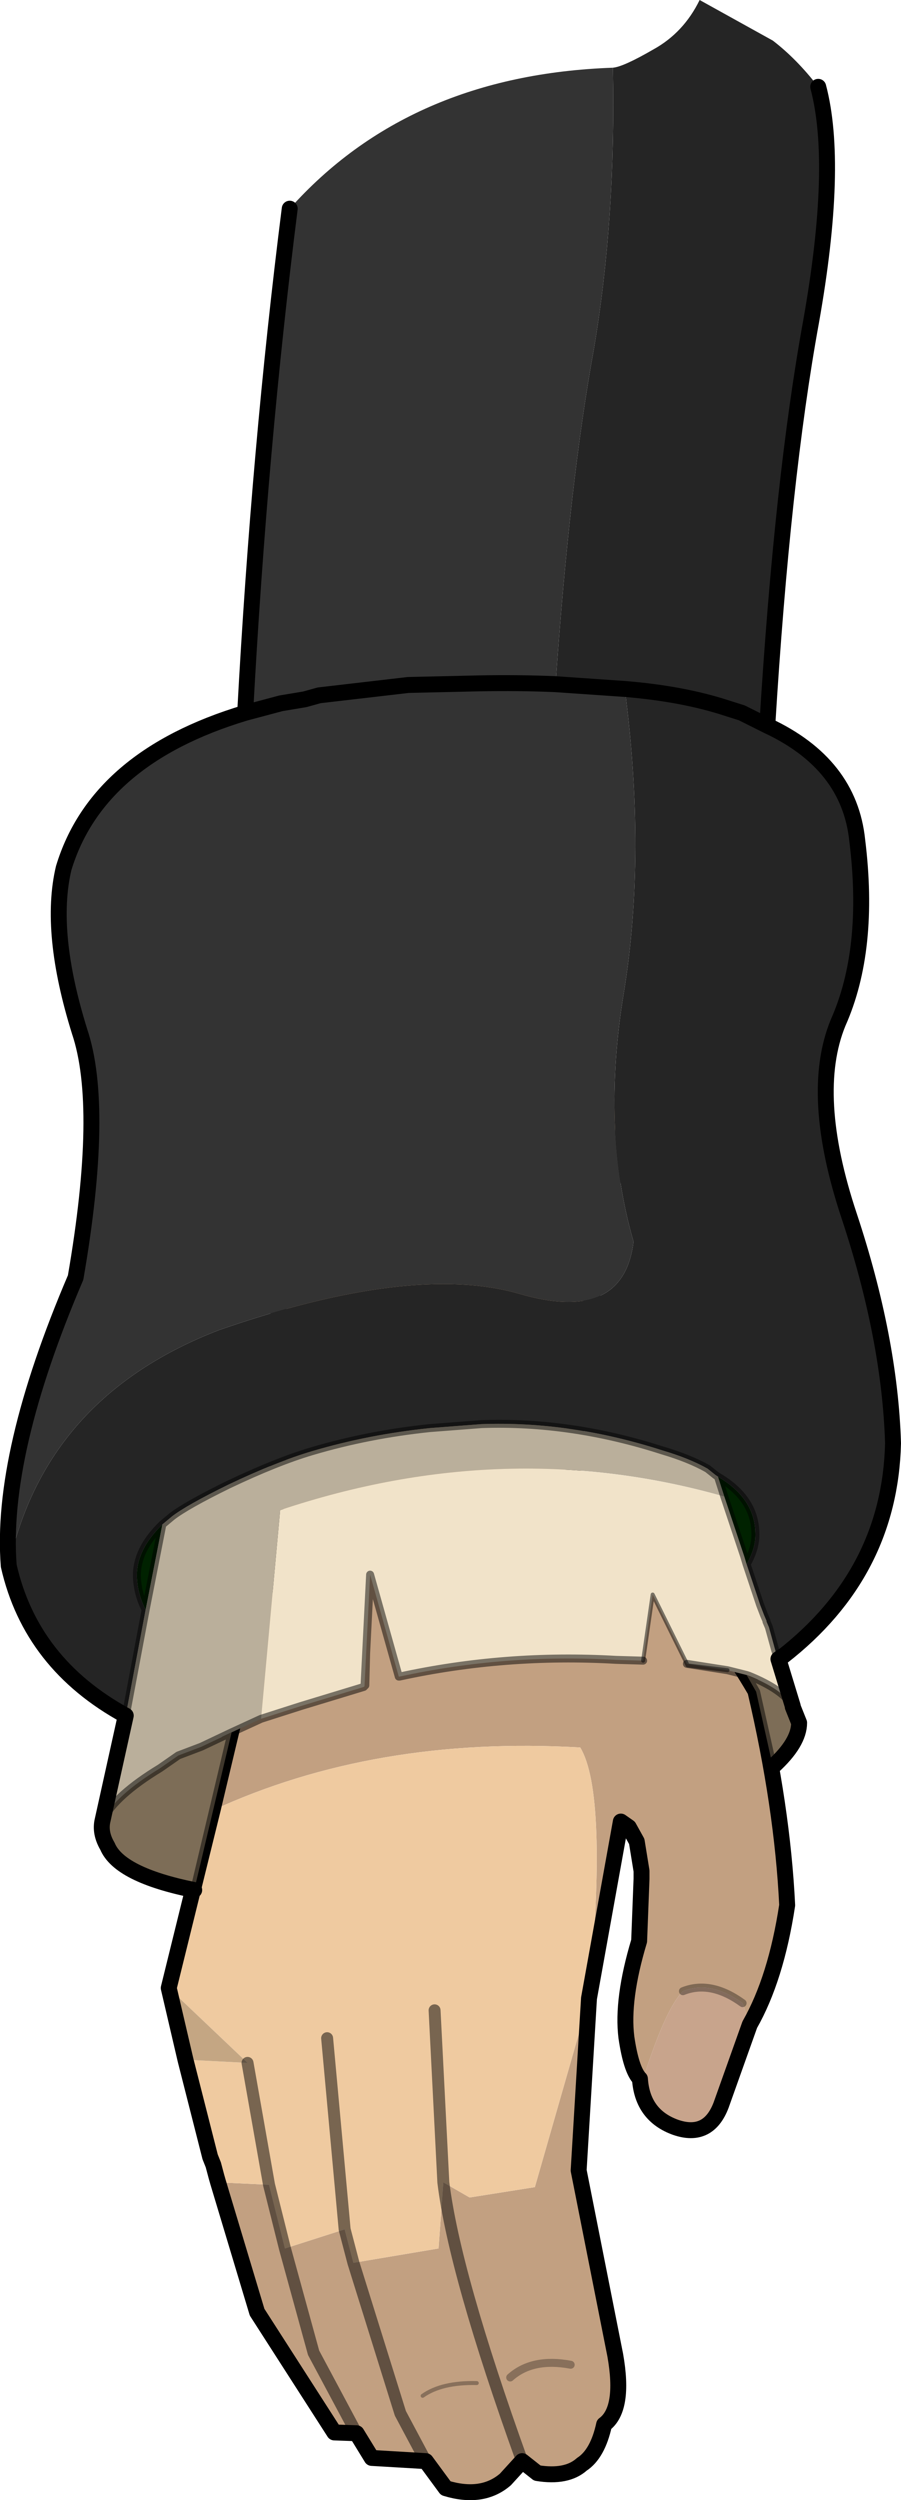
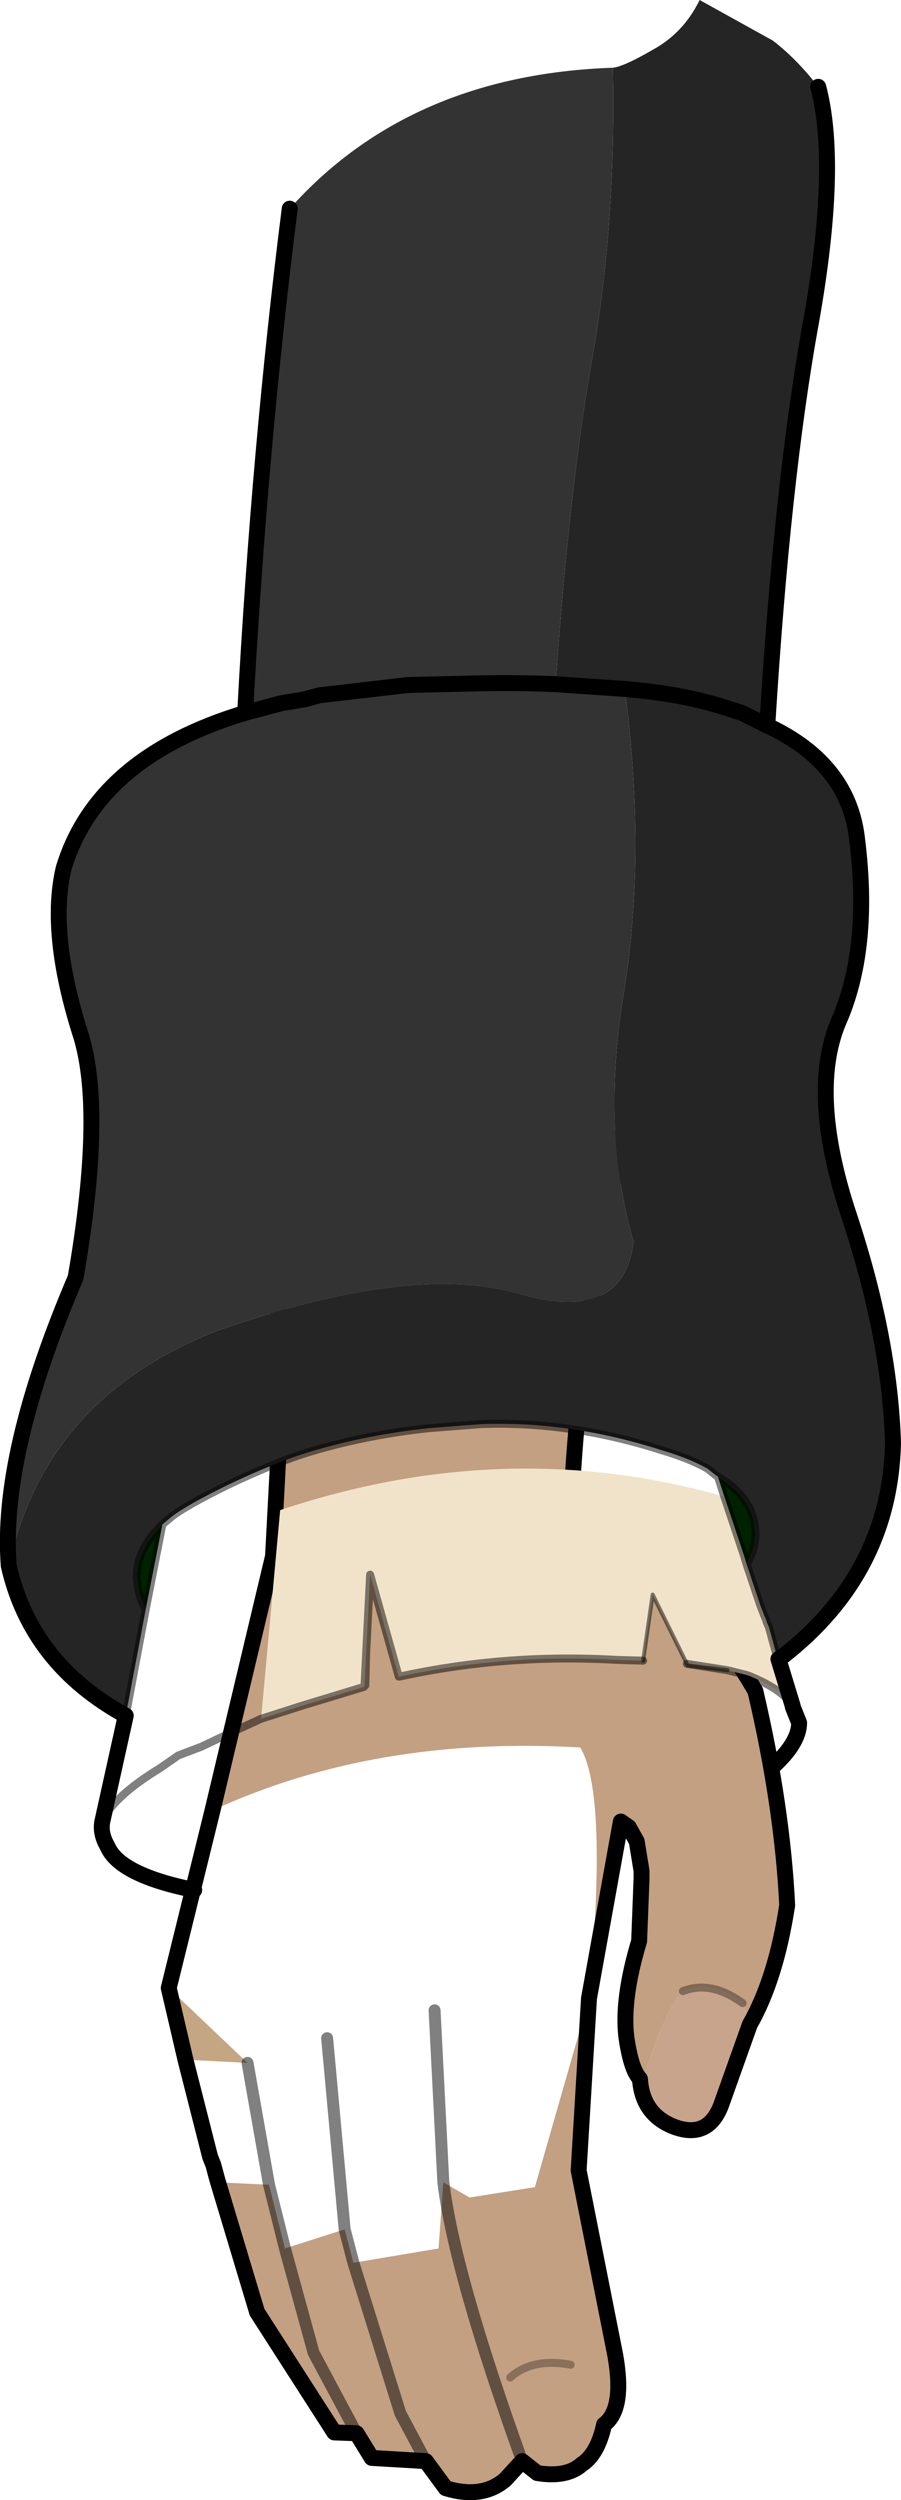
<svg xmlns="http://www.w3.org/2000/svg" height="156.95px" width="56.6px">
  <g transform="matrix(1.0, 0.0, 0.0, 1.0, 0.5, 0.0)">
    <path d="M16.9 69.5 L39.0 69.5 Q36.1 81.95 35.45 93.25 42.2 98.05 46.95 106.15 48.65 113.4 48.95 119.6 48.25 124.2 46.6 127.1 L46.15 125.75 Q44.15 124.3 42.4 125.0 41.35 126.05 40.0 130.2 40.0 129.95 39.7 130.5 39.15 129.95 38.85 127.9 38.55 125.5 39.65 121.85 L39.8 117.95 39.8 117.65 39.8 117.45 39.5 115.6 39.0 114.7 38.8 113.95 38.5 114.35 36.5 125.45 Q37.7 112.6 35.95 109.7 23.05 108.95 12.85 113.65 L16.65 97.7 17.05 90.15 17.05 90.1 16.9 69.5 M13.2 137.0 L16.4 137.15 17.4 141.15 19.2 147.7 21.9 152.75 19.2 147.7 17.4 141.15 21.15 139.95 21.7 142.05 27.05 141.15 27.35 137.0 29.0 137.95 33.1 137.3 36.5 125.45 35.85 136.25 38.15 147.85 Q38.75 151.25 37.45 152.2 37.05 154.05 36.05 154.7 35.1 155.55 33.25 155.25 L32.3 154.5 31.25 155.65 Q29.8 156.9 27.5 156.2 L26.25 154.5 22.85 154.3 21.9 152.75 20.5 152.7 15.65 145.15 13.2 137.0 M21.7 142.05 L24.65 151.5 26.25 154.5 24.65 151.5 21.7 142.05 M32.3 154.5 Q28.05 142.7 27.35 137.0 28.05 142.7 32.3 154.5 M26.05 150.4 Q27.25 149.55 29.45 149.6 27.25 149.55 26.05 150.4 M31.55 149.25 Q32.95 148.0 35.35 148.45 32.95 148.0 31.55 149.25" fill="#c2a081" fill-rule="evenodd" stroke="none" />
-     <path d="M12.85 113.65 Q23.05 108.95 35.95 109.7 37.7 112.6 36.5 125.45 L33.1 137.3 29.0 137.95 27.35 137.0 27.05 141.15 21.7 142.05 21.15 139.95 17.4 141.15 16.4 137.15 13.2 137.0 13.1 136.65 12.9 135.9 12.7 135.4 11.2 129.5 11.15 129.3 15.05 129.5 16.4 137.15 15.05 129.5 10.1 124.8 12.85 113.65 M39.0 114.7 L39.5 115.6 39.8 117.45 39.8 117.65 39.8 117.95 39.75 117.9 39.7 117.55 39.2 115.4 39.0 114.7 M20.05 127.95 L21.15 139.95 20.05 127.95 M26.8 126.2 L27.35 137.0 26.8 126.2" fill="#efcaa0" fill-rule="evenodd" stroke="none" />
    <path d="M38.5 114.35 L38.8 113.95 39.0 114.7 38.5 114.35 M15.05 129.5 L11.15 129.3 10.1 124.8 15.05 129.5" fill="#c4a683" fill-rule="evenodd" stroke="none" />
    <path d="M39.7 130.5 Q40.0 129.95 40.0 130.2 41.35 126.05 42.4 125.0 44.15 124.3 46.15 125.75 L46.6 127.1 44.8 132.15 Q44.0 134.25 41.95 133.55 39.85 132.8 39.7 130.5" fill="#c8a48c" fill-rule="evenodd" stroke="none" />
    <path d="M16.9 69.5 L17.05 90.1 M17.05 90.15 L16.65 97.7 12.85 113.65 10.1 124.8 11.15 129.3 11.2 129.5 12.7 135.4 12.9 135.9 13.1 136.65 13.2 137.0 15.65 145.15 20.5 152.7 21.9 152.75 22.85 154.3 26.25 154.5 27.5 156.2 Q29.8 156.9 31.25 155.65 L32.3 154.5 33.25 155.25 Q35.1 155.55 36.05 154.7 37.05 154.05 37.45 152.2 38.75 151.25 38.15 147.85 L35.85 136.25 36.5 125.45 38.5 114.35 39.0 114.7 39.5 115.6 39.8 117.45 39.8 117.65 39.8 117.95 39.65 121.85 Q38.55 125.5 38.85 127.9 39.15 129.95 39.7 130.5 39.85 132.8 41.95 133.55 44.0 134.25 44.8 132.15 L46.6 127.1 Q48.25 124.2 48.95 119.6 48.65 113.4 46.95 106.15 42.2 98.05 35.45 93.25 36.1 81.95 39.0 69.5" fill="none" stroke="#000000" stroke-linecap="round" stroke-linejoin="round" stroke-width="1.0" />
    <path d="M42.4 125.0 Q44.15 124.3 46.15 125.75" fill="none" stroke="#000000" stroke-linecap="round" stroke-linejoin="round" stroke-opacity="0.345" stroke-width="0.5" />
    <path d="M35.35 148.45 Q32.95 148.0 31.55 149.25" fill="none" stroke="#000000" stroke-linecap="round" stroke-linejoin="round" stroke-opacity="0.298" stroke-width="0.5" />
    <path d="M16.4 137.15 L15.05 129.5 M17.4 141.15 L16.4 137.15 M21.9 152.75 L19.2 147.7 17.4 141.15 M21.15 139.95 L20.05 127.95 M26.25 154.5 L24.65 151.5 21.7 142.05 21.15 139.95 M27.35 137.0 L26.8 126.2 M27.35 137.0 Q28.05 142.7 32.3 154.5" fill="none" stroke="#000000" stroke-linecap="round" stroke-linejoin="round" stroke-opacity="0.498" stroke-width="0.75" />
-     <path d="M29.45 149.6 Q27.25 149.55 26.05 150.4" fill="none" stroke="#000000" stroke-linecap="round" stroke-linejoin="round" stroke-opacity="0.298" stroke-width="0.25" />
    <path d="M38.0 4.25 Q38.65 4.2 40.55 3.1 42.45 2.05 43.45 0.0 L48.05 2.55 Q49.55 3.7 50.9 5.45 52.2 10.35 50.45 20.2 48.65 30.05 47.7 45.55 L46.1 44.75 45.15 44.45 Q42.4 43.55 38.75 43.25 42.4 43.55 45.15 44.45 L46.1 44.75 47.7 45.55 Q52.85 47.95 53.35 52.75 54.2 59.6 52.15 64.2 50.3 68.7 52.85 76.35 55.4 84.05 55.6 90.6 55.4 98.75 48.65 104.0 L48.2 103.6 47.8 102.15 47.65 101.8 47.65 101.75 47.5 101.4 47.25 100.75 46.4 98.2 Q47.0 97.15 46.95 96.2 46.9 94.05 44.6 92.7 L44.45 92.6 43.95 92.2 Q42.8 91.55 41.1 91.05 35.35 89.2 29.75 89.4 L26.5 89.65 Q22.65 90.05 19.1 91.1 16.9 91.75 13.85 93.2 11.2 94.5 10.3 95.2 L9.7 95.7 Q8.05 97.3 8.1 99.0 8.15 100.1 8.65 101.05 L7.4 107.7 Q1.45 104.45 0.05 98.3 2.35 87.7 13.25 83.5 25.35 79.3 32.05 81.2 38.65 83.15 39.3 77.95 37.25 70.9 38.7 62.25 40.1 53.6 38.75 43.25 L34.4 42.95 Q35.3 30.15 36.8 21.95 38.2 13.7 38.0 4.25" fill="#252525" fill-rule="evenodd" stroke="none" />
    <path d="M38.0 4.25 Q38.2 13.7 36.8 21.95 35.3 30.15 34.4 42.95 L38.75 43.25 Q40.1 53.6 38.7 62.25 37.25 70.9 39.3 77.95 38.65 83.15 32.05 81.2 25.35 79.3 13.25 83.5 2.35 87.7 0.05 98.3 -0.5 91.3 4.25 80.2 6.1 69.5 4.5 64.75 2.55 58.5 3.5 54.5 5.6 47.55 14.9 44.75 L17.15 44.15 18.65 43.9 17.15 44.15 14.9 44.75 Q15.8 28.1 17.7 13.1 25.2 4.7 38.0 4.25 M18.65 43.9 L19.5 44.0 19.55 43.65 18.65 43.9 M19.55 43.65 L25.15 43.0 29.55 42.9 Q32.1 42.85 34.4 42.95 32.1 42.85 29.55 42.9 L25.15 43.0 19.55 43.65" fill="#333333" fill-rule="evenodd" stroke="none" />
    <path d="M19.55 43.65 L19.5 44.0 18.65 43.9 19.55 43.65 M44.6 92.7 Q46.9 94.05 46.95 96.2 47.0 97.15 46.4 98.2 L46.25 97.7 45.0 93.95 44.6 92.7 M8.65 101.05 Q8.15 100.1 8.1 99.0 8.05 97.3 9.7 95.7 L8.65 101.05" fill="#002200" fill-rule="evenodd" stroke="none" />
-     <path d="M9.7 95.7 L10.3 95.2 Q11.2 94.5 13.85 93.2 16.9 91.75 19.1 91.1 22.65 90.05 26.5 89.65 L29.75 89.4 Q35.35 89.2 41.1 91.05 42.8 91.55 43.95 92.2 L44.45 92.6 44.6 92.7 45.0 93.95 Q31.3 90.05 17.1 94.8 L15.9 107.9 14.05 108.75 12.15 109.65 10.7 110.2 9.55 111.0 Q6.75 112.7 5.95 114.25 L7.4 107.7 8.65 101.05 9.7 95.7" fill="#baaf9b" fill-rule="evenodd" stroke="none" />
    <path d="M46.4 98.2 L47.25 100.75 47.5 101.4 47.65 101.75 47.65 101.8 47.8 102.15 48.2 103.6 48.3 103.9 48.4 104.15 49.3 107.1 Q48.65 106.05 46.55 105.2 L46.4 105.15 45.2 104.85 42.65 104.45 40.5 100.1 39.9 104.25 38.2 104.2 Q31.25 103.8 24.6 105.25 L24.55 105.25 22.75 98.85 22.5 103.8 22.4 105.8 22.4 105.85 22.35 105.9 18.4 107.1 15.9 107.9 17.1 94.8 Q31.3 90.05 45.0 93.95 L46.25 97.7 46.4 98.2" fill="#f1e3c9" fill-rule="evenodd" stroke="none" />
    <path d="M48.2 103.6 L48.65 104.0 Q48.55 104.0 48.5 104.1 L48.3 103.9 48.2 103.6" fill="#003300" fill-rule="evenodd" stroke="none" />
    <path d="M48.4 104.15 L48.3 103.9 48.5 104.1 48.4 104.15" fill="#993333" fill-rule="evenodd" stroke="none" />
-     <path d="M46.4 105.15 L46.55 105.2 Q48.65 106.05 49.3 107.1 L49.3 107.15 49.7 108.15 Q49.7 109.4 48.05 110.9 L47.0 106.2 46.4 105.15 M14.05 108.75 L11.7 118.65 Q7.0 117.7 6.25 115.9 5.75 115.05 5.95 114.25 6.75 112.7 9.55 111.0 L10.7 110.2 12.15 109.65 14.05 108.75" fill="#7d6d57" fill-rule="evenodd" stroke="none" />
    <path d="M34.4 42.95 L38.75 43.25 Q42.4 43.55 45.15 44.45 L46.1 44.75 47.7 45.55 Q48.65 30.05 50.45 20.2 52.2 10.35 50.9 5.45 M18.65 43.9 L17.15 44.15 14.9 44.75 Q5.6 47.55 3.5 54.5 2.55 58.5 4.5 64.75 6.1 69.5 4.25 80.2 -0.5 91.3 0.05 98.3 1.45 104.45 7.4 107.7 L5.95 114.25 Q5.75 115.05 6.25 115.9 7.0 117.7 11.7 118.65 M19.55 43.65 L18.65 43.9 M34.4 42.95 Q32.1 42.85 29.55 42.9 L25.15 43.0 19.55 43.65 M17.7 13.1 Q15.8 28.1 14.9 44.75 M48.65 104.0 Q55.4 98.75 55.6 90.6 55.4 84.05 52.85 76.35 50.3 68.7 52.15 64.2 54.2 59.6 53.35 52.75 52.85 47.95 47.7 45.55 M49.3 107.1 L48.4 104.15 48.5 104.1 Q48.55 104.0 48.65 104.0 M48.05 110.9 Q49.7 109.4 49.7 108.15 L49.3 107.15 49.3 107.1" fill="none" stroke="#000000" stroke-linecap="round" stroke-linejoin="round" stroke-width="1.0" />
    <path d="M9.7 95.7 L10.3 95.2 Q11.2 94.5 13.85 93.2 16.9 91.75 19.1 91.1 22.65 90.05 26.5 89.65 L29.75 89.4 Q35.35 89.2 41.1 91.05 42.8 91.55 43.95 92.2 L44.45 92.6 44.6 92.7 Q46.9 94.05 46.95 96.2 47.0 97.15 46.4 98.2 L47.25 100.75 47.5 101.4 47.65 101.75 47.65 101.8 47.8 102.15 48.2 103.6 48.3 103.9 M45.0 93.95 L46.25 97.7 46.4 98.2 M44.6 92.7 L45.0 93.95 M15.9 107.9 L18.4 107.1 22.35 105.9 22.4 105.85 22.4 105.8 22.5 103.8 22.75 98.85 24.55 105.25 24.6 105.25 Q31.25 103.8 38.2 104.2 L39.9 104.25 M42.65 104.45 L45.2 104.85 46.4 105.15 46.55 105.2 Q48.65 106.05 49.3 107.1 M46.4 105.15 L47.0 106.2 48.05 110.9 M22.5 103.8 L22.45 105.8 22.4 105.8 M15.9 107.9 L14.05 108.75 11.7 118.65 M14.05 108.75 L12.15 109.65 10.7 110.2 9.55 111.0 Q6.75 112.7 5.95 114.25 M8.65 101.05 L7.4 107.7 M8.65 101.05 Q8.15 100.1 8.1 99.0 8.05 97.3 9.7 95.7 L8.65 101.05" fill="none" stroke="#000000" stroke-linecap="round" stroke-linejoin="round" stroke-opacity="0.498" stroke-width="0.5" />
    <path d="M39.9 104.25 L40.5 100.1 42.65 104.45 42.7 104.55 45.2 104.85" fill="none" stroke="#000000" stroke-linecap="round" stroke-linejoin="round" stroke-opacity="0.498" stroke-width="0.25" />
  </g>
</svg>